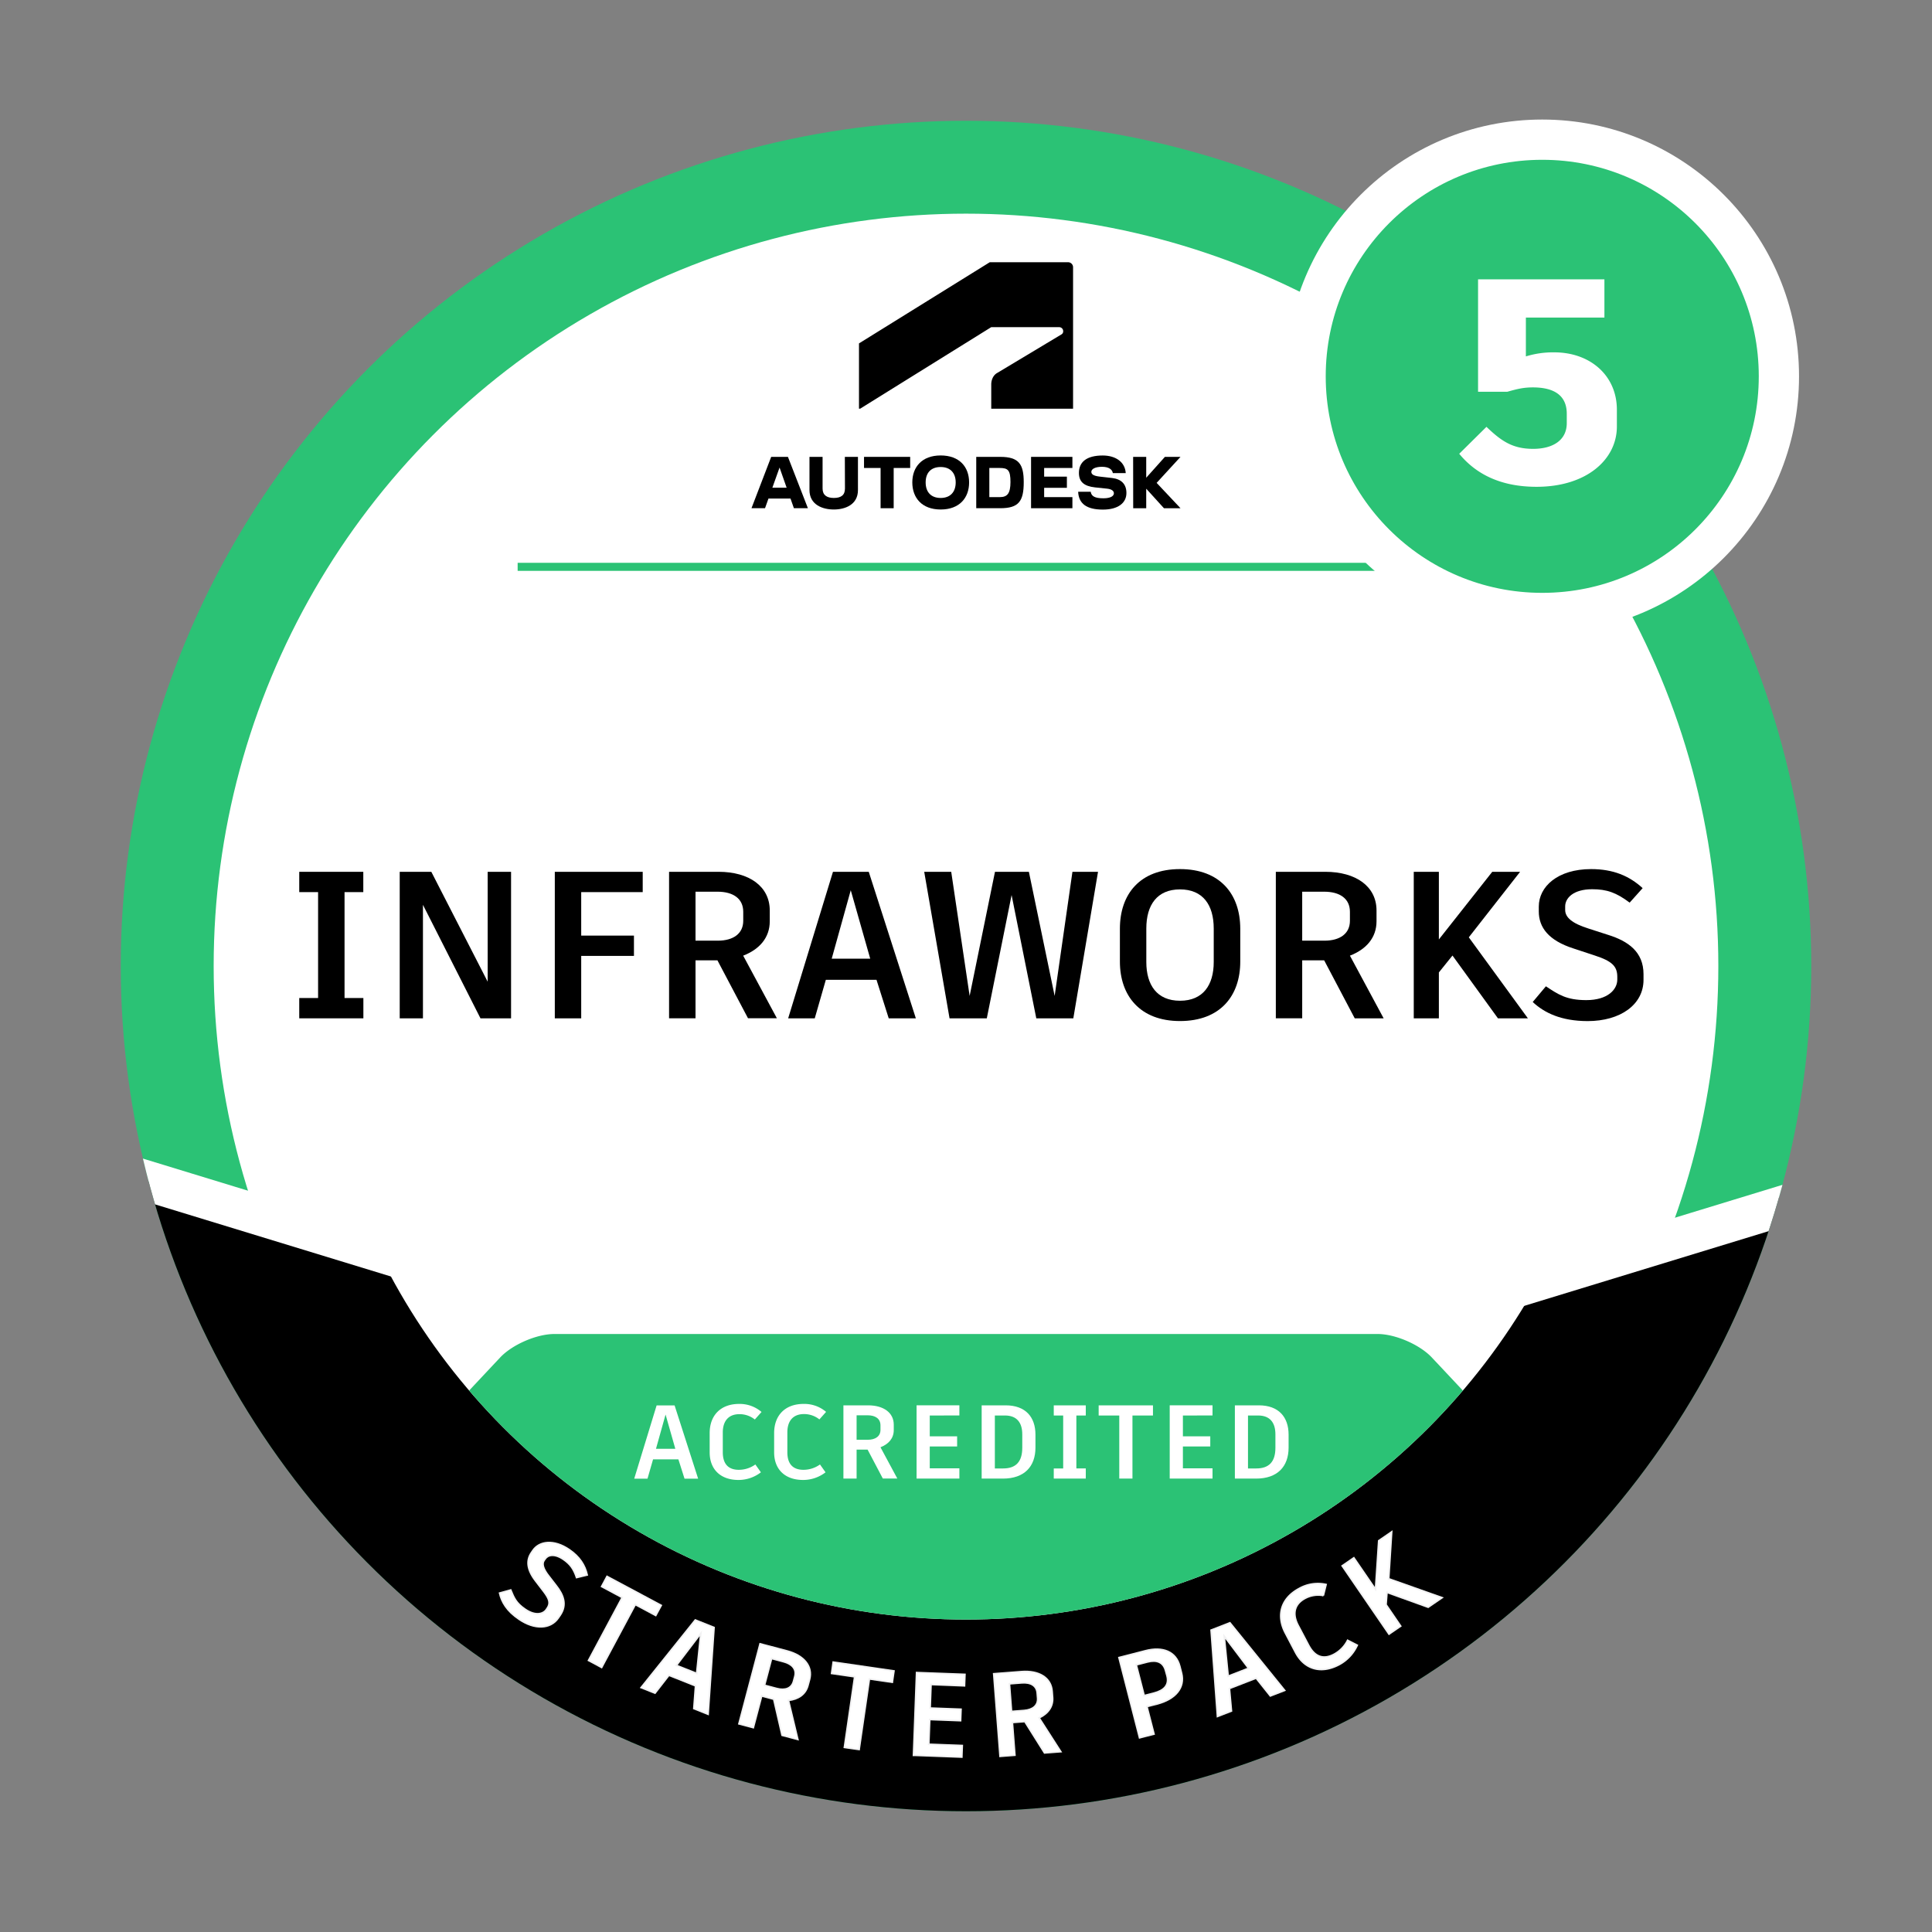
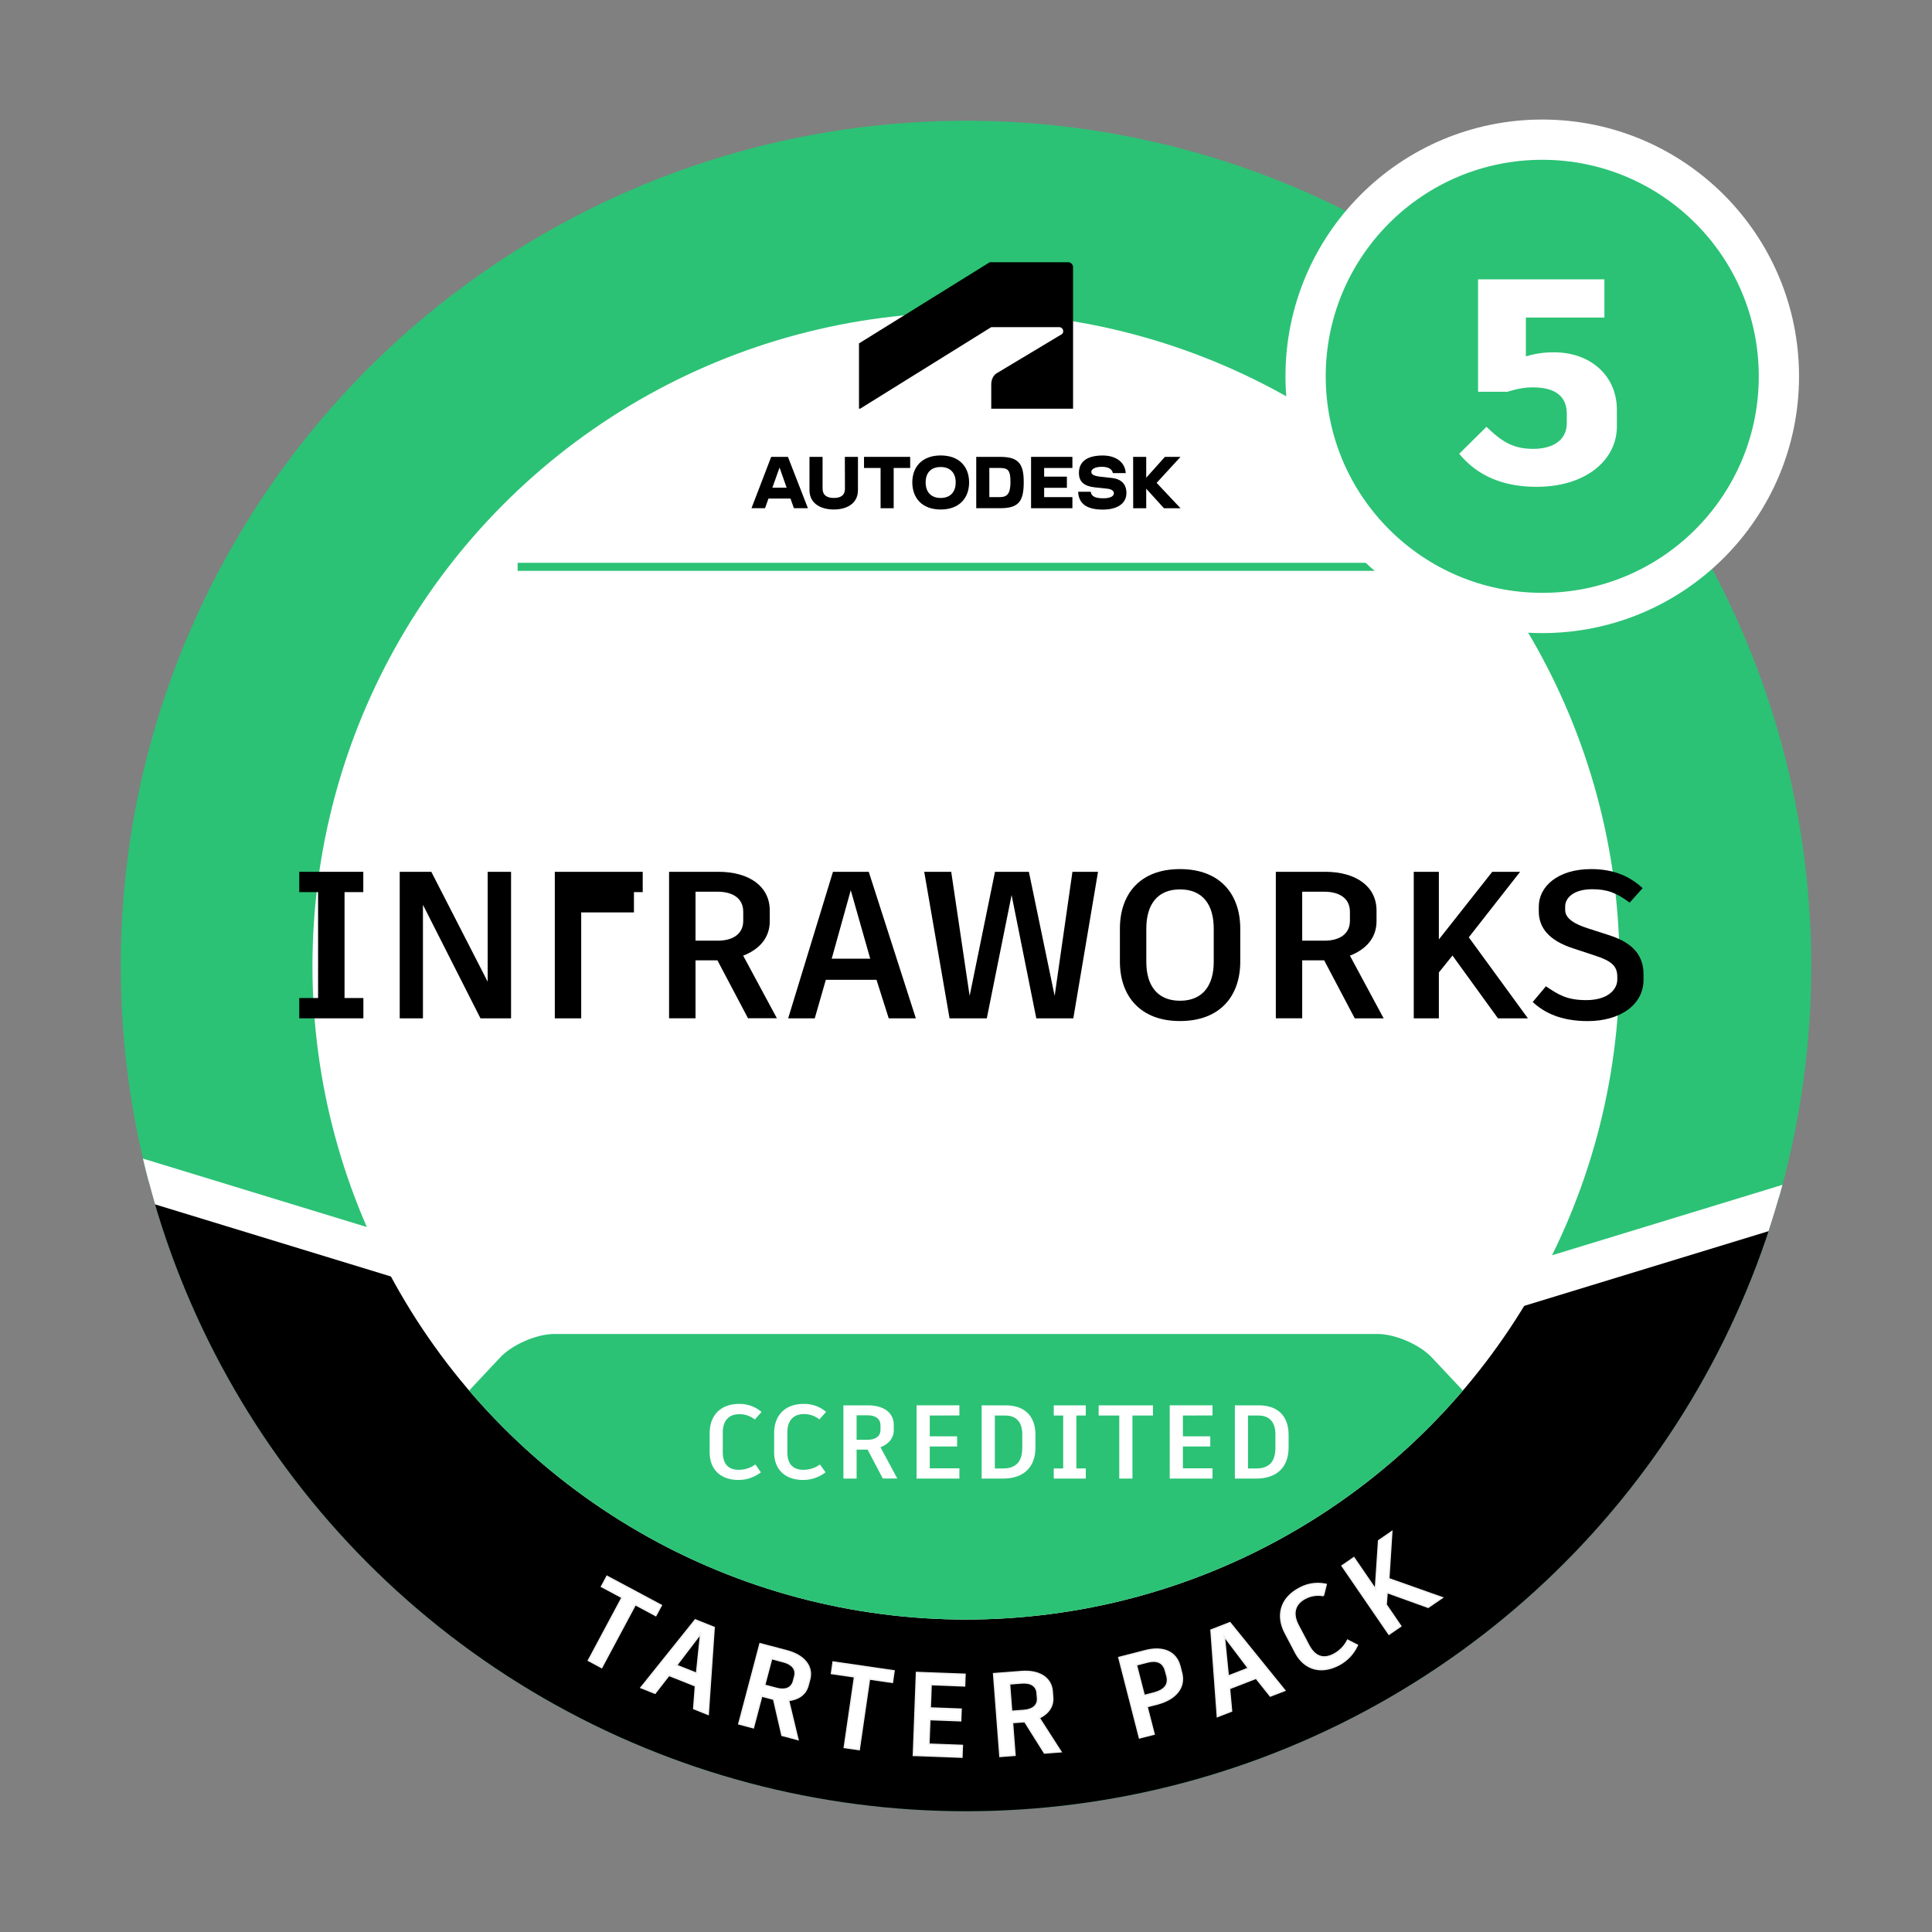
<svg xmlns="http://www.w3.org/2000/svg" viewBox="0 0 1200 1200">
  <rect x="0" y="0" width="1200" height="1200" fill="#808080" stroke="none" />
  <defs>
    <style>.cls-1,.cls-10,.cls-3{fill:none;}.cls-2{clip-path:url(#clip-path);}.cls-12,.cls-3{stroke:#fff;stroke-width:25px;}.cls-10,.cls-11,.cls-12,.cls-3{stroke-miterlimit:10;}.cls-4{clip-path:url(#clip-path-2);}.cls-12,.cls-5{fill:#2bc275;}.cls-6{clip-path:url(#clip-path-3);}.cls-11,.cls-7{fill:#fff;}.cls-8{clip-path:url(#clip-path-4);}.cls-9{clip-path:url(#clip-path-5);}.cls-10{stroke:#2bc275;stroke-width:5px;}.cls-11{stroke:#f1f1f2;}</style>
    <clipPath id="clip-path">
      <path class="cls-1" d="M2380.77,653.8l-.08-10.9-.26-32.74-1.88-245.91c-.53-68.73-43.09-129.8-108.41-155.59L1963.22,87.45a177.4,177.4,0,0,0-132.85.92L1525.24,214.1c-64.93,26.74-106.55,88.43-106,157.16l1.85,240.28.25,33.06.13,16.2a454.89,454.89,0,0,0,39.16,181.82,465.24,465.24,0,0,0,103.86,147.86,479.28,479.28,0,0,0,153.21,99.06A487.21,487.21,0,0,0,1896.25,1125c1.59,0,3.19,0,4.78,0h3.69a487.48,487.48,0,0,0,186.45-38.18,478.66,478.66,0,0,0,151.65-101.28A465,465,0,0,0,2344.4,836.18,454.7,454.7,0,0,0,2380.77,653.8Zm-84.23,48.05a.78.78,0,0,1,0,.14A.78.78,0,0,0,2296.54,701.85Zm-.9,7.14,0,.21Zm-1,7,0,.23Zm-1.19,7.19,0,.1Zm-1.26,6.82c0,.13,0,.26-.08.39C2292.11,730.28,2292.13,730.15,2292.16,730Zm-1.49,7.25v0Zm-1.49,6.64c0,.2-.09.39-.14.59C2289.09,744.3,2289.13,744.11,2289.18,743.91Zm-1.79,7.31h0Zm-1.71,6.47c-.08.26-.15.52-.22.79C2285.53,758.21,2285.6,758,2285.68,757.69Zm-2.1,7.35h0Zm-1.93,6.3-.32,1Zm-2.41,7.39v0Zm-2.14,6.14c-.15.41-.3.82-.44,1.23C2276.8,785.69,2277,785.28,2277.1,784.87Zm-2.74,7.42h0Zm-2.35,6-.57,1.42ZM1527.4,791.1c-.17-.47-.35-.93-.52-1.4C1527.05,790.17,1527.23,790.63,1527.4,791.1Zm-2.77-7.58-.27-.78Zm-2.19-6.4c-.15-.45-.31-.91-.46-1.37C1522.13,776.21,1522.29,776.67,1522.44,777.12Zm-2.44-7.58c-.11-.35-.21-.7-.32-1C1519.79,768.84,1519.89,769.19,1520,769.54Zm-2-6.57c-.12-.44-.25-.87-.38-1.3C1517.78,762.1,1517.91,762.53,1518,763Zm-2.11-7.58c-.11-.39-.21-.78-.31-1.17C1515.71,754.61,1515.81,755,1515.92,755.39Zm-1.76-6.83-.27-1.07Zm-1.78-7.51c-.09-.37-.17-.74-.25-1.12C1512.21,740.31,1512.29,740.68,1512.38,741.05Zm-1.56-7.26-.12-.54Zm-1.43-7.31-.15-.83ZM1507,711.62a1.7,1.7,0,0,1,0-.22A1.7,1.7,0,0,0,1507,711.62Zm-3.86-51.41c0,.9,0,1.81,0,2.71,0-.1,0-.19,0-.29C1503.11,661.83,1503.11,661,1503.1,660.21Zm.26,11.39c0-.2,0-.4,0-.6C1503.34,671.2,1503.35,671.4,1503.36,671.6Zm26.3,125.34.16.42Zm2.67,6.56.6,1.42Zm764.94-108.44c0-.13,0-.27,0-.4,0,.05,0,.09,0,.14Zm1.34-17.94c0,.36,0,.73-.05,1.09C2298.58,677.85,2298.6,677.48,2298.61,677.12Zm-.53,8.51c0,.44-.06.87-.1,1.31C2298,686.5,2298.05,686.07,2298.08,685.63Z" />
    </clipPath>
    <clipPath id="clip-path-2">
      <rect class="cls-1" x="207.29" y="-1092.69" width="785.43" height="785.42" rx="100" />
    </clipPath>
    <clipPath id="clip-path-3">
      <circle class="cls-1" cx="-700" cy="600" r="525" />
    </clipPath>
    <clipPath id="clip-path-4">
      <circle class="cls-1" cx="600" cy="600" r="525" />
    </clipPath>
    <clipPath id="clip-path-5">
      <circle class="cls-1" cx="600" cy="600" r="405.93" />
    </clipPath>
  </defs>
  <g id="HEALTH_CHECK_-_PLUS_5_TIER" data-name="HEALTH CHECK - PLUS 5 TIER">
    <g class="cls-2">
      <line class="cls-3" x1="1191.52" y1="660.43" x2="1904.34" y2="878.38" />
    </g>
  </g>
  <g id="PROCESS_FOUNDATION_-_PLUS_5_TIER" data-name="PROCESS FOUNDATION - PLUS 5 TIER">
    <g class="cls-4">
      <path class="cls-5" d="M882-415.49c-7.43-8.12-22.5-14.76-33.5-14.76H351.47c-11,0-26.07,6.64-33.5,14.76L76.44-151.43a22.36,22.36,0,0,0,0,29.52L318,142.15c7.43,8.12,22.5,14.76,33.5,14.76H848.53c11,0,26.07-6.64,33.5-14.76l241.53-264.06a22.36,22.36,0,0,0,0-29.52Z" />
    </g>
  </g>
  <g id="STARTER_PACK_-_PLUS_5_TIER" data-name="STARTER PACK - PLUS 5 TIER">
    <g class="cls-6">
      <line class="cls-3" x1="-685.61" y1="899.61" x2="27.18" y2="681.73" />
    </g>
    <circle class="cls-5" cx="600" cy="600" r="525" />
-     <circle class="cls-7" cx="600" cy="600" r="467.29" />
    <g class="cls-8">
      <polyline points="36.84 716.81 254.91 783.48 634.93 899.67 970.78 793.33 1177.82 716.81 1177.82 1258.29 36.84 1258.29" />
      <line class="cls-3" x1="614.39" y1="899.61" x2="1327.18" y2="681.73" />
      <line class="cls-3" x1="-77.89" y1="681.73" x2="634.93" y2="899.67" />
    </g>
    <circle class="cls-7" cx="600" cy="600" r="405.93" />
    <g class="cls-9">
      <path class="cls-5" d="M889.33,843.15c-7.53-8-22.69-14.58-33.69-14.58H344.36c-11,0-26.16,6.56-33.69,14.58L62.41,1107.57a21.64,21.64,0,0,0,0,29.16l248.26,264.41c7.53,8,22.69,14.59,33.69,14.59H855.64c11,0,26.16-6.57,33.69-14.59l248.26-264.41a21.64,21.64,0,0,0,0-29.16Z" />
    </g>
    <line class="cls-10" x1="321.52" y1="352.07" x2="883.38" y2="352.07" />
-     <path class="cls-11" d="M310.3,989.49l6.94-1.93c2,4.81,3.2,8.07,9,12,6.25,4.28,11.1,3,13.05.2l.54-.79c2.07-3,1.66-5.54-2.26-10.62L332.7,982c-5.58-7.21-5.86-12.92-2.66-17.59L331,963c3.95-5.76,12.89-7.12,22.6-.48,6.43,4.4,9.73,9.6,11.14,15.73l-6.62,1.61c-1.89-5.57-4-8.4-8.2-11.31-5.52-3.78-9.61-2.75-11.23-.38l-.71,1c-1.45,2.12-.72,5.21,3.1,10l4.39,5.68c4.58,5.8,6.89,11.93,2.45,18.42l-1.12,1.63c-4.9,7.16-14.85,7.38-24.37.87C314.71,1000.61,311.52,994.87,310.3,989.49Z" />
    <path class="cls-11" d="M407.3,1003.41l-12.7-6.79-20.91,39.08-8.16-4.37,20.9-39.08-12.76-6.83,3.36-6.29L398,990.33l12.71,6.8Z" />
    <path class="cls-11" d="M432,1047.12l-16.52-6.58-8.63,11.11-8.67-3.45,33.67-42,11.67,4.66-3.69,53.91-8.88-3.54Zm-11.86-12.72,12.56,5,2.56-24.85Z" />
    <path class="cls-11" d="M480.57,1055.39l-7.47-2-5.2,19.69-8.95-2.37L472.09,1021l9,2.36,7.81,2.07c10.45,2.76,16.1,9.57,13.94,17.74l-1,3.7c-1.47,5.54-6,8.6-12.11,9.27l5.83,24.27-9.81-2.59Zm-5.7-8.65,7.53,2c5.33,1.41,9.31-.12,10.46-4.46l.8-3c1.19-4.48-1.6-7.73-6.93-9.14l-7.47-2Z" />
    <path class="cls-11" d="M554.24,1044.89,540,1042.82l-6.38,43.85-9.16-1.33,6.38-43.86-14.33-2.08,1-7.05,23.49,3.41,14.26,2.08Z" />
    <path class="cls-11" d="M578.28,1046.29l-.54,14.62,19.17.72-.27,7.12-19.17-.72-.58,15.36,20.79.78-.27,7.19-29.16-1.09-.88,0,1.93-51.42,9.25.35,20.79.78-.27,7.12Z" />
    <path class="cls-11" d="M636.52,1069.3l-7.7.59,1.56,20.3-9.24.71-3.93-51.3,9.23-.71,8.06-.62c10.78-.82,18.35,3.76,19,12.18l.29,3.81c.44,5.72-2.84,10.1-8.38,12.74l13.48,21-10.12.78Zm-8.23-6.3,7.77-.59c5.5-.43,8.75-3.18,8.41-7.65l-.25-3.15c-.35-4.62-4.05-6.77-9.55-6.35l-7.69.59Z" />
    <path class="cls-11" d="M732.82,1035l1.06,4.13c2.35,9.11-3.84,16.32-15.23,19.25l-6.26,1.61,4.4,17.09-9,2.31L695,1029.54l9-2.31,7.47-1.93C722.18,1022.54,730.46,1025.79,732.82,1035Zm-8.86,2.73c-1.39-5.41-5.57-6.91-11.2-5.46l-7,1.81,4.91,19.08,6-1.54c6.4-1.65,9.64-5,8.18-10.68Z" />
    <path class="cls-11" d="M780.2,1042.32l-16.58,6.44,1.26,14-8.7,3.38-3.95-53.65,11.71-4.55,34,42-8.91,3.45Zm-17.35-1.23,12.61-4.89-15.07-19.93Z" />
    <path class="cls-11" d="M804.67,1026.35l-6.3-12c-5.86-11.12-2.67-21.78,8.7-27.77a23.48,23.48,0,0,1,16.59-2.43l-1.7,6.87a17.28,17.28,0,0,0-11.3,1.72c-6.63,3.5-8.18,9.55-4.34,16.83l6.48,12.29c3.77,7.15,9.07,9.17,15.7,5.68a19.93,19.93,0,0,0,8.53-8.73l6,3.06A25.74,25.74,0,0,1,831.63,1034C820.19,1040,810.09,1036.62,804.67,1026.35Z" />
    <path class="cls-11" d="M861.49,989.07l-.58,7.61L870,1010l-7.27,5-29.09-42.43,7.27-5,13.43,19.58,2-30.18,8.06-5.53-1.84,29.16,33.17,11.74-8.66,5.94Z" />
-     <path class="cls-7" d="M421.36,906.42H405.63l-3.45,12h-8.25l13.91-45.5H419l14.62,45.5h-8.45Zm-13.91-6.56h12l-6.05-21.26Z" />
    <path class="cls-7" d="M440.79,902.13v-12c0-11.11,6.9-18.13,18.27-18.13A20.78,20.78,0,0,1,473,877l-4.16,4.68a15.24,15.24,0,0,0-9.56-3.32c-6.63,0-10.34,4.1-10.34,11.38V902c0,7.15,3.32,10.92,9.95,10.92a17.58,17.58,0,0,0,10.27-3.31l3.45,4.87a22.72,22.72,0,0,1-13.91,4.75C447.29,919.23,440.79,912.4,440.79,902.13Z" />
    <path class="cls-7" d="M480.83,902.13v-12c0-11.11,6.9-18.13,18.27-18.13a20.78,20.78,0,0,1,14,4.94l-4.16,4.68a15.24,15.24,0,0,0-9.56-3.32c-6.63,0-10.34,4.1-10.34,11.38V902c0,7.15,3.32,10.92,10,10.92a17.58,17.58,0,0,0,10.27-3.31l3.45,4.87a22.72,22.72,0,0,1-13.91,4.75C487.33,919.23,480.83,912.4,480.83,902.13Z" />
    <path class="cls-7" d="M538.88,900.38h-6.83v18h-8.19v-45.5h15.35c9.55,0,15.92,4.55,15.92,12v3.38c0,5.07-3.18,8.71-8.25,10.66l10.46,19.43h-9Zm-6.83-6.11h6.89c4.88,0,7.94-2.21,7.94-6.18V885.3c0-4.1-3.13-6.24-8-6.24h-6.83Z" />
    <path class="cls-7" d="M577.49,879.19v12.93h17v6.31h-17V912h18.4v6.37H569.3v-45.5h26.59v6.31Z" />
    <path class="cls-7" d="M643.14,891.08v8.06c0,11.83-7,19.24-20.15,19.24H609.73v-45.5h14.88C637,872.88,643.14,880.16,643.14,891.08Zm-8.19-.19c0-7.41-3.51-11.7-10.73-11.7h-6.3v32.89h5.13c7.93,0,11.9-4.16,11.9-12.81Z" />
    <path class="cls-7" d="M668.55,879.19v32.89h5.85v6.3H654.51v-6.3h5.85V879.19h-5.85v-6.31H674.4v6.31Z" />
    <path class="cls-7" d="M716.13,879.19H703.39v39.19H695.2V879.19H682.4v-6.31h33.73Z" />
    <path class="cls-7" d="M734.72,879.19v12.93h17v6.31h-17V912h18.4v6.37H726.53v-45.5h26.59v6.31Z" />
    <path class="cls-7" d="M800.37,891.08v8.06c0,11.83-7,19.24-20.15,19.24H767v-45.5h14.89C794.2,872.88,800.37,880.16,800.37,891.08Zm-8.19-.19c0-7.41-3.51-11.7-10.72-11.7h-6.31v32.89h5.14c7.93,0,11.89-4.16,11.89-12.81Z" />
    <path d="M214,554.11v65.78h11.7V632.5H185.87V619.89h11.7V554.11h-11.7V541.5h39.78v12.61Z" />
    <path d="M317.43,541.5v91h-19L262.7,562V632.5H248.27v-91H267.9l35,68.25V541.5Z" />
-     <path d="M361,554.11v27h32.76v12.61H361V632.5H344.6v-91h54.6v12.61Z" />
+     <path d="M361,554.11h32.76v12.61H361V632.5H344.6v-91h54.6v12.61Z" />
    <path d="M445.61,596.49H432v36H415.57v-91h30.69c19.11,0,31.85,9.1,31.85,24v6.76c0,10.14-6.37,17.42-16.51,21.32l20.93,38.87H464.59ZM432,584.27h13.78c9.75,0,15.86-4.42,15.86-12.35v-5.59c0-8.19-6.24-12.48-16-12.48H432Z" />
    <path d="M544.41,608.58H512.94l-6.88,23.92H489.54l27.83-91H539.6l29.25,91H552Zm-27.82-13.13h23.92l-12.09-42.51Z" />
    <path d="M682,541.5l-15.34,91h-23l-15.34-76.57L612.92,632.5H589.78l-15.73-91h16.77l11.44,77.09L618,541.5h21.06l16,77.09,11.05-77.09Z" />
    <path d="M770.35,576.86v20.41c0,21.19-12.35,36.92-37.45,36.92-24.83,0-37.31-15.73-37.31-36.92V576.86c0-21.45,12.35-37.05,37.31-37.05S770.35,555.41,770.35,576.86ZM712,576.73v20.8c0,14.3,6.63,24.05,20.93,24.05s20.94-9.75,20.94-24.05v-20.8c0-14.69-6.76-24.31-20.94-24.31S712,562,712,576.73Z" />
    <path d="M822.47,596.49H808.82v36H792.44v-91h30.68c19.11,0,31.86,9.1,31.86,24v6.76c0,10.14-6.38,17.42-16.52,21.32L859.4,632.5H841.45Zm-13.65-12.22H822.6c9.75,0,15.86-4.42,15.86-12.35v-5.59c0-8.19-6.24-12.48-16-12.48H808.82Z" />
    <path d="M902.16,593.5,893.71,604V632.5h-15.6v-91h15.6v42l33.15-42h17.3L912.3,582.19,949,632.5h-18.6Z" />
    <path d="M952,622.36l8.19-9.75c7.67,5.07,12.74,8.58,25.09,8.58,13.39,0,19.25-6.63,19.25-12.74v-1.69c0-6.5-3.13-9.75-13.92-13.26l-13.39-4.42c-15.34-4.94-21.45-13-21.45-23v-3c0-12.35,11.7-23.27,32.5-23.27,13.79,0,23.8,4.29,32,11.83l-8.06,9c-8.33-6.24-14.17-8.32-23.28-8.32-11.83,0-16.77,5.59-16.77,10.66v2.21c0,4.55,4.16,8.32,14.56,11.57l12.1,3.9c12.48,3.9,22,10.53,22,24.44v3.51c0,15.34-14.3,25.61-34.72,25.61C969.5,634.19,959.1,629,952,622.36Z" />
    <polygon points="733.23 283.77 723.54 283.77 711.94 296.73 711.94 283.77 703.81 283.77 703.85 315.67 711.94 315.67 711.94 303.54 722.95 315.67 733.23 315.67 718.4 299.92 733.23 283.77" />
    <path d="M690.69,296.89l-7.42-.84c-4.34-.48-5.42-1.56-5.42-3,0-1.64,2.23-3.11,6.58-3.11,4.18,0,6.38,1.55,6.78,3.91h8c-.4-6.74-6.06-10.93-14.31-10.93-9.81,0-14.76,3.91-14.76,10.81,0,5.62,3.27,8.25,10,9l7.54.79c2.87.32,4.18,1.44,4.18,2.87,0,1.64-1.91,3.11-6.53,3.11-5.35,0-7.5-1.35-7.86-4.06h-7.81c.35,7.33,5.14,11.08,15.39,11.08,9.37,0,14.59-4.1,14.59-10.28C699.66,300.79,696.55,297.56,690.69,296.89Z" />
    <polygon points="640.41 315.67 666.09 315.67 666.09 308.77 648.54 308.77 648.54 302.99 662.66 302.99 662.66 296.05 648.54 296.05 648.54 290.67 666.09 290.67 666.09 283.77 640.41 283.77 640.41 315.67" />
    <path d="M621.27,283.77H606.36v31.89h14.91c11.44,0,14.59-4.26,14.59-16.18C635.86,288.27,632.83,283.77,621.27,283.77Zm-.32,25h-6.46v-18.1H621c5.11,0,6.62,1.39,6.62,8.81C627.57,306.26,625.86,308.77,621,308.77Z" />
    <path d="M584.27,282.89c-11.6,0-17.62,7.14-17.62,16.75s6,16.82,17.62,16.82,17.66-7.17,17.66-16.82S595.91,282.89,584.27,282.89Zm0,26.4c-6,0-9.33-3.67-9.33-9.65s3.31-9.57,9.33-9.57,9.33,3.71,9.33,9.57S590.33,309.29,584.27,309.29Z" />
    <polygon points="536.66 290.67 546.95 290.67 546.95 315.67 555.08 315.67 555.08 290.67 565.33 290.67 565.33 283.77 536.66 283.77 536.66 290.67" />
    <path d="M524.82,303.46c0,4.15-2.55,5.83-6.9,5.83s-7-1.76-7-5.83V283.77h-8.14v20.61c0,9.21,8.22,12.08,15.11,12.08s15-2.87,15-12.08V283.77h-8.14Z" />
    <path d="M479,283.77l-12.24,31.89h8.41l2.14-6H491l2.1,6h8.7l-12.4-31.89Zm.73,19.14,4.47-12.51,4.39,12.51Z" />
    <path id="symbol" d="M534.24,253.85l81.42-50.64h42.23a2.47,2.47,0,0,1,2.47,2.47,2.16,2.16,0,0,1-1.17,2.08l-40,24c-2.6,1.56-3.51,4.68-3.51,7l0,15.11h50.82V166a3.11,3.11,0,0,0-3.25-3.12H614.75l-81.22,50.42v40.51Z" />
    <circle class="cls-12" cx="957.92" cy="233.74" r="146.99" />
    <path class="cls-7" d="M1004.27,254.49v10.44c0,20.52-18.9,37.43-49.86,37.43-22.86,0-38-8.28-48.06-20.51l16.92-16.74c9.36,9,16.38,13.68,29,13.68,12.06,0,20.88-5.22,20.88-16V257c0-11.7-8.28-16.38-21.06-16.38-6.12,0-10.08,1.08-15.84,2.7H918.05V173.49h78.48v23.76H947.75v24.12a57.38,57.38,0,0,1,17.64-2.52C987.71,218.85,1004.27,233.25,1004.27,254.49Z" />
  </g>
</svg>